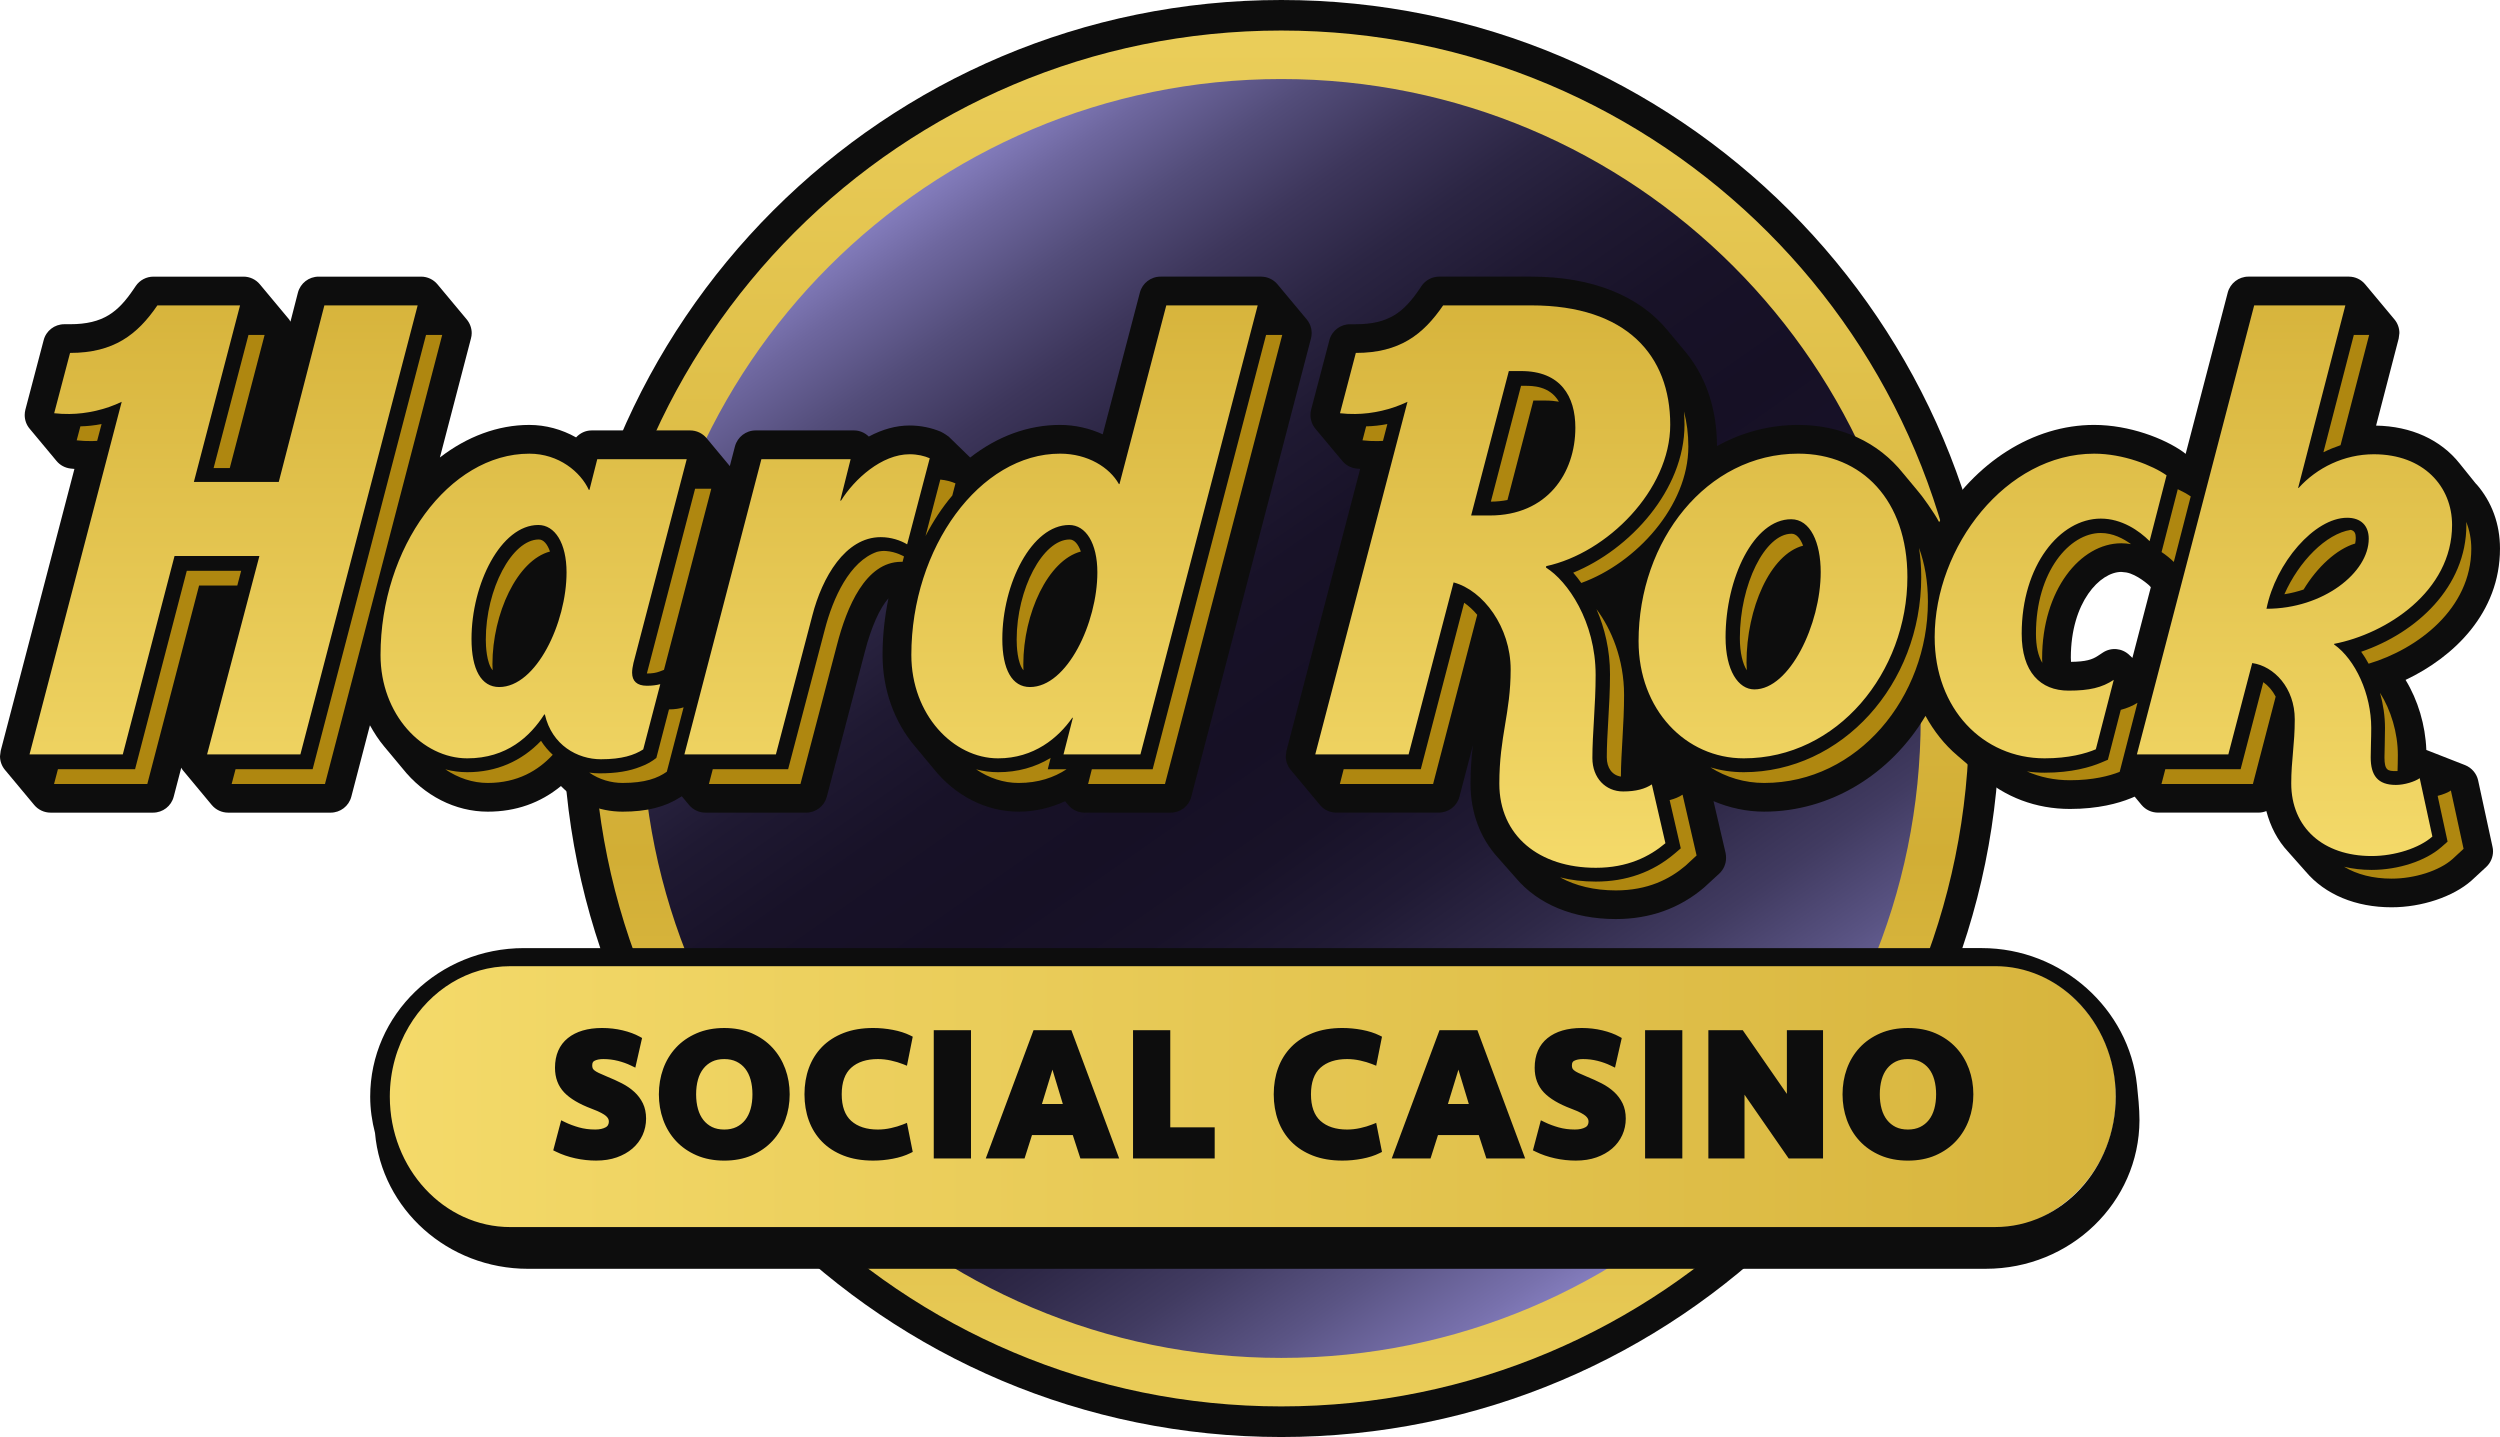
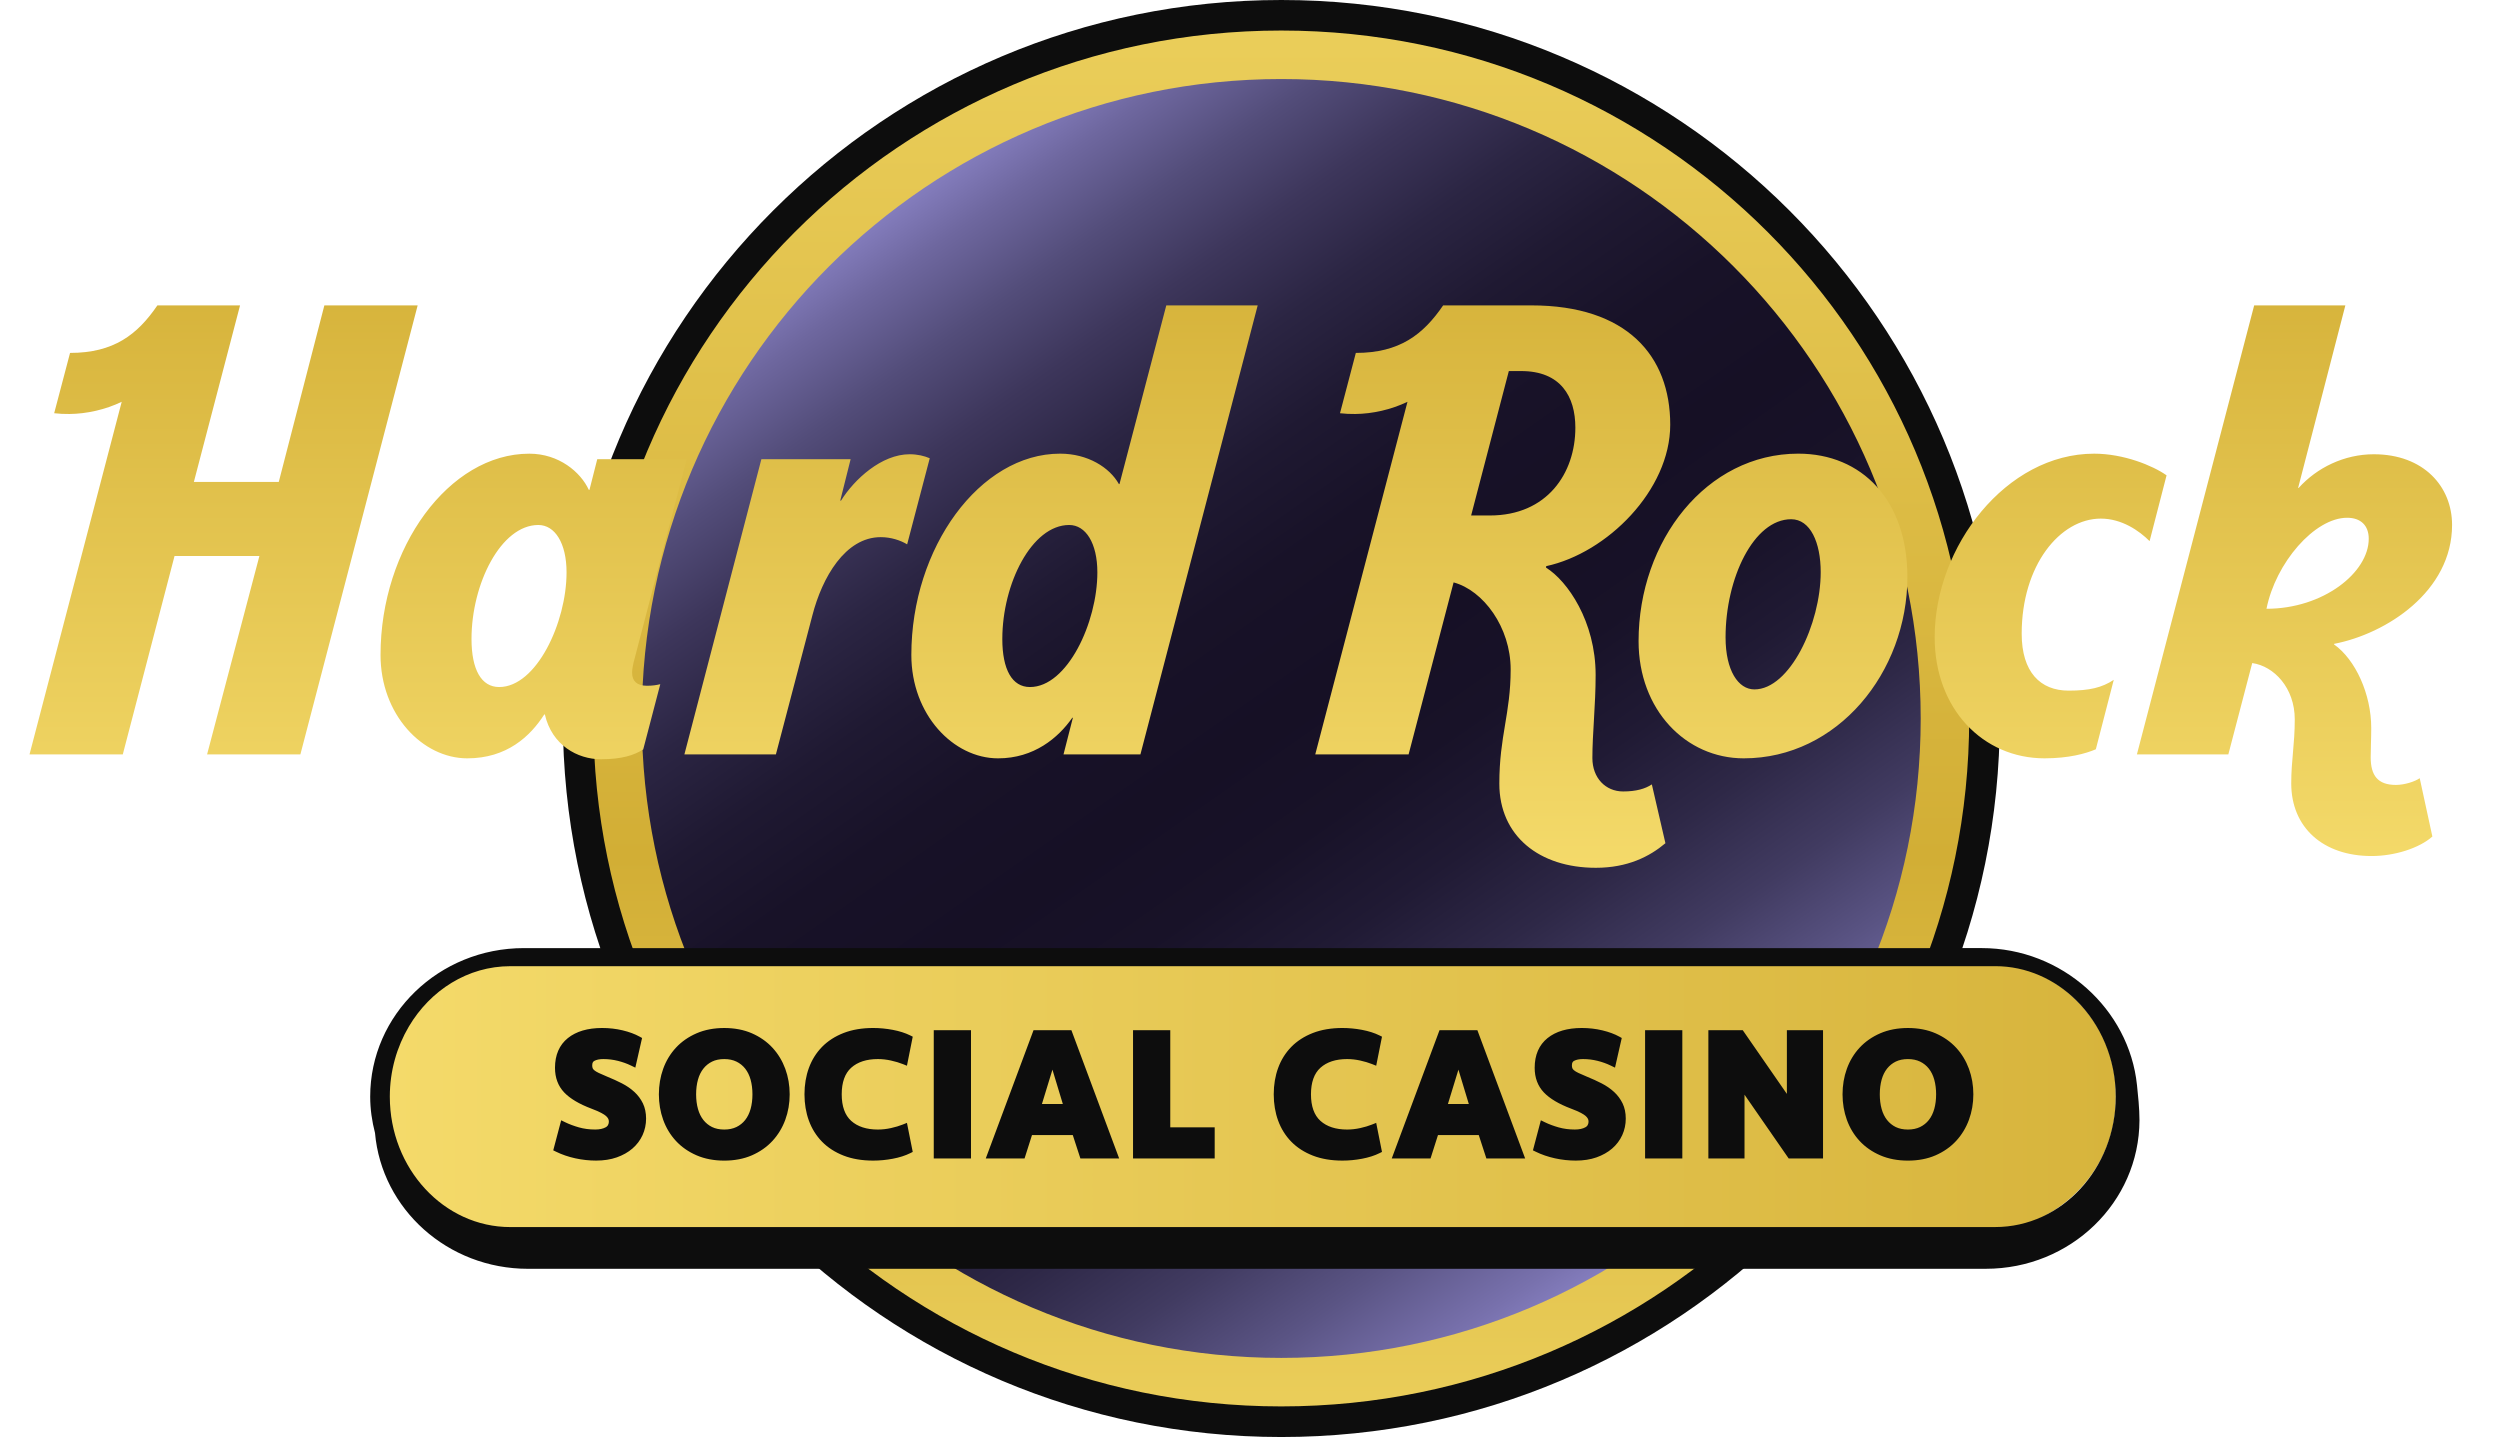
<svg xmlns="http://www.w3.org/2000/svg" xmlns:xlink="http://www.w3.org/1999/xlink" id="Layer_2" data-name="Layer 2" viewBox="0 0 474.834 272.938">
  <defs>
    <style>
      .cls-1 {
        fill: url(#linear-gradient);
      }

      .cls-1, .cls-2, .cls-3, .cls-4, .cls-5, .cls-6, .cls-7 {
        stroke-width: 0px;
      }

      .cls-2, .cls-3 {
        fill-rule: evenodd;
      }

      .cls-2, .cls-7 {
        fill: #0d0d0d;
      }

      .cls-3 {
        fill: #af8710;
      }

      .cls-4 {
        fill: url(#linear-gradient-4);
      }

      .cls-5 {
        fill: url(#linear-gradient-2);
      }

      .cls-6 {
        fill: url(#linear-gradient-3);
      }
    </style>
    <linearGradient id="linear-gradient" x1="170.817" y1="32.941" x2="315.667" y2="239.809" gradientUnits="userSpaceOnUse">
      <stop offset="0" stop-color="#8e87cb" />
      <stop offset=".06" stop-color="#6e679f" />
      <stop offset=".122" stop-color="#534d7a" />
      <stop offset=".187" stop-color="#3d365b" />
      <stop offset=".255" stop-color="#2b2543" />
      <stop offset=".326" stop-color="#1f1932" />
      <stop offset=".404" stop-color="#181228" />
      <stop offset=".5" stop-color="#161025" />
      <stop offset=".583" stop-color="#181228" />
      <stop offset=".661" stop-color="#201a34" />
      <stop offset=".736" stop-color="#2e2847" />
      <stop offset=".811" stop-color="#413b61" />
      <stop offset=".884" stop-color="#5a5484" />
      <stop offset=".956" stop-color="#7871ad" />
      <stop offset="1" stop-color="#8e87cb" />
    </linearGradient>
    <linearGradient id="linear-gradient-2" x1="-100.975" y1="257.885" x2="-100.5" y2="257.885" gradientTransform="translate(142175.352 -55306.484) rotate(-90) scale(550.369 -550.369)" gradientUnits="userSpaceOnUse">
      <stop offset="0" stop-color="#eacd59" />
      <stop offset=".4" stop-color="#d2ae35" />
      <stop offset="1" stop-color="#eacd59" />
    </linearGradient>
    <linearGradient id="linear-gradient-3" x1="-102.591" y1="258.291" x2="-102.116" y2="258.291" gradientTransform="translate(58344.527 -22915.424) rotate(-90) scale(224.974 -224.974)" gradientUnits="userSpaceOnUse">
      <stop offset="0" stop-color="#f4da6a" />
      <stop offset="1" stop-color="#d7b43c" />
    </linearGradient>
    <linearGradient id="linear-gradient-4" x1="-100.179" y1="256.872" x2="-99.704" y2="256.872" gradientTransform="translate(69322.107 177770.234) scale(691.248 -691.248)" xlink:href="#linear-gradient-3" />
  </defs>
  <g id="Layer_1-2" data-name="Layer 1">
    <g>
      <path class="cls-1" d="m369.709,136.773c1.204-103.336-120.576-163.779-202.013-101.509 0.0 0.0 0.0 0.0.001 0-74.096,53.559-63.967,171.364,15.598,212.396,83.319,45.465,186.643-15.983,186.414-110.888Z" />
      <g>
        <path class="cls-2" d="m243.363,262.825c-69.783,0-126.359-56.566-126.359-126.35S173.58,10.113,243.363,10.113s126.346,56.566,126.346,126.363-56.558,126.35-126.346,126.35M243.363,0C167.992,0,106.901,61.096,106.901,136.471s61.092,136.467,136.463,136.467,136.467-61.096,136.467-136.467S318.721,0,243.363,0" />
        <path class="cls-5" d="m112.696,136.469c0,72.153,58.481,130.656,130.656,130.656s130.665-58.503,130.665-130.656S315.514,5.8,243.352,5.8,112.696,64.312,112.696,136.469m9.203,0c0-67.09,54.38-121.457,121.453-121.457s121.453,54.367,121.453,121.457-54.376,121.444-121.453,121.444-121.453-54.372-121.453-121.444" />
      </g>
      <g>
        <g>
-           <path class="cls-2" d="m405.015,124.957c-.144-.136-.568-.533-.568-.533-1.373-1.333-3.445-1.526-5.041-.481l-.949.625c-1.071.708-2.252,1.102-5.102,1.141,0-.009-.035-.8-.035-.8.013-10.589,5.57-16.273,9.584-16.282l.949.101c2.055.367,4.324,2.435,4.324,2.435,0,0,.205.232.337.367-.477,1.827-2.269,8.696-3.498,13.427m65.669,23.277c-.293-1.325-1.229-2.413-2.488-2.916l-7.328-2.868q-.013,0-.026-.009c-.179-4.726-1.587-9.439-3.944-13.304,9.168-4.337,17.934-12.736,17.934-24.952,0-4.639-1.539-8.862-4.473-12.229l-.026.018c-.201-.267-3.157-3.926-3.157-3.926-3.598-4.543-9.225-7.096-15.88-7.21,1.264-4.84,4.298-16.553,4.298-16.553,0,.004.131-1.023.131-1.023,0-.944-.332-1.876-.94-2.597l-5.557-6.659c-.765-.931-1.906-1.465-3.109-1.465h-19.071c-1.836,0-3.454,1.25-3.926,3.03,0,0-5.583,21.419-7.992,30.635-.004-.009-.477-.372-.477-.372-3.585-2.553-10.209-5.128-16.916-5.128-11.586,0-22.634,7.092-29.433,18.468-.949-1.876-3.362-5.076-3.314-5.01-.315-.424-1.132-1.39-3.541-4.285-4.696-5.894-11.783-9.173-19.911-9.173-5.4,0-10.637,1.377-15.421,4.014-.013-7.21-2.204-13.519-6.318-18.275l-3.026-3.646c-5.491-6.702-14.454-10.257-25.94-10.257h-17.475c-1.342,0-2.601.665-3.353,1.766,0,.009-.415.617-.415.617-2.951,4.32-5.749,6.659-12.085,6.659h-1.084c-1.841,0-3.463,1.237-3.922,3.021l-3.471,13.195c-.087.345-.127.686-.127,1.027,0,.944.328,1.867.931,2.597l5.124,6.13c.665.809,1.613,1.316,2.667,1.438,0,0,.665.066.721.07-1.473,5.636-14.004,53.545-14.004,53.545,0,.009-.131,1.027-.131,1.027,0,.944.337,1.867.936,2.588l5.561,6.672c.769.922,1.906,1.452,3.113,1.452h19.451c1.849,0,3.467-1.237,3.926-3.021,0,0,1.141-4.359,2.558-9.772-.262,2.142-.455,4.481-.455,7.284,0,5.474,1.814,10.344,5.247,14.104l3.358,3.804c4.215,5.019,10.97,7.817,18.997,7.817,6.44,0,12.071-2.007,16.732-5.959l2.903-2.671c.844-.778,1.303-1.867,1.303-2.986,0-.302-.035-.603-.087-.905,0,0-1.395-5.994-2.3-9.877,3.008,1.277,6.265,1.998,9.623,1.998,12.443,0,23.964-6.982,30.64-18.188,1.587,2.886,3.611,5.474,6.086,7.559l4.341,3.725c4.656,4.162,10.554,6.392,17.012,6.392,5.386,0,9.216-1.084,11.477-1.998,0,0,.752-.319.813-.341.621.743,1.312,1.583,1.312,1.583.774.922,1.915,1.452,3.117,1.452h19.115c.511,0,1.001-.114,1.465-.293.769,2.916,2.12,5.574,4.162,7.752l3.327,3.751c3.686,4.359,9.492,6.772,16.304,6.772,5.714,0,11.669-1.989,15.149-5.054,0-.013,2.811-2.597,2.811-2.597.835-.769,1.303-1.858,1.303-2.986,0-.28-.031-.573-.101-.861l-2.728-12.596Z" />
-           <path class="cls-2" d="m239.531,52.542h-19.102c-1.854,0-3.467,1.246-3.926,3.03,0,0-5.671,21.664-7.057,26.919-2.51-1.145-5.277-1.784-8.106-1.784-6.012,0-11.866,2.134-17.069,6.195-1.679-1.635-4.07-3.961-4.07-3.961-.227-.175-.813-.59-1.478-.931-1.836-.778-3.9-1.194-5.959-1.194-2.562,0-5.163.721-7.747,2.103-.752-.735-1.749-1.167-2.807-1.167h-18.682c-1.845,0-3.458,1.246-3.935,3.03,0,0-.822,3.174-.975,3.747-1.43-1.718-4.42-5.316-4.42-5.316-.778-.927-1.915-1.46-3.117-1.46h-18.73c-1.163,0-2.19.525-2.934,1.325-2.72-1.53-5.776-2.37-8.897-2.37-5.95,0-11.818,2.212-16.968,6.182,2.47-9.453,5.898-22.599,5.898-22.599.092-.345.144-.682.144-1.019,0-.944-.337-1.867-.949-2.606l-5.557-6.663c-.774-.927-1.906-1.46-3.109-1.46h-19.46c-1.849,0-3.463,1.246-3.935,3.039,0,0-.573,2.239-1.417,5.518-.092-.144-.149-.302-.254-.433l-5.557-6.663c-.769-.927-1.902-1.46-3.109-1.46h-17.099c-1.347,0-2.601.665-3.353,1.762,0,.009-.42.621-.42.621-2.938,4.32-5.741,6.654-12.08,6.654h-1.089c-1.836,0-3.458,1.242-3.913,3.026l-3.471,13.195c-.083.345-.131.686-.131,1.027,0,.936.319,1.867.94,2.597l5.107,6.13c.669.809,1.622,1.316,2.671,1.438,0,0,.673.061.726.07C12.657,94.698.131,142.608.131,142.608l-.131,1.028c0,.944.337,1.867.94,2.588l5.561,6.672c.765.918,1.902,1.452,3.109,1.452h19.456c1.849,0,3.463-1.237,3.926-3.03,0,0,.577-2.19,1.438-5.513.083.14.136.297.245.42l5.548,6.672c.774.927,1.911,1.452,3.122,1.452h19.452c1.845,0,3.463-1.237,3.93-3.03,0,0,1.871-7.179,3.537-13.562.796,1.43,1.679,2.803,2.715,4.035-.013-.022,3.45,4.136,3.45,4.136,4.132,5.216,10.06,8.233,16.212,8.233,5.33,0,9.986-1.648,13.903-4.866,2.982,3.082,7.21,4.866,11.704,4.866,4.578,0,8.071-.879,10.978-2.75.018-.009.136-.083.267-.175.669.796,1.386,1.661,1.386,1.661.769.918,1.911,1.452,3.117,1.452h19.115c1.841,0,3.45-1.237,3.926-3.012l7.214-27.488c1.22-4.753,2.837-8.333,4.495-10.213-.721,3.515-1.119,7.118-1.119,10.755,0,6.532,2.195,12.714,6.186,17.401l.52.621,2.916,3.506c4.14,5.225,10.06,8.241,16.212,8.241,3.052,0,6.016-.686,8.84-1.981.245.306.595.717.595.717.769.918,1.906,1.452,3.113,1.452h16.343c1.845,0,3.454-1.237,3.913-3.03l22.731-87.027c.341-1.281.026-2.628-.8-3.624l-5.557-6.663c-.769-.927-1.906-1.46-3.109-1.46" />
-           <path class="cls-3" d="m452.89,143.85c0,2.501.665,2.606,2.16,2.606.105,0,.219-.009.324-.013.026-.931.057-1.889.057-3.039,0-4.25-1.329-8.552-3.384-11.813.599,2.164.944,4.425.944,6.672l-.048,3.1-.052,2.488Zm-15.359-31.881c2.606-4.289,6.265-7.677,9.793-8.74.07-.35.114-.686.114-1.036,0-.826-.175-1.36-.949-1.556-4.704.739-9.859,5.994-12.605,12.229,1.277-.197,2.492-.511,3.646-.896m-21.436-17.685c-.673-.459-1.495-.922-2.462-1.369l-3.078,11.936c.896.599,1.675,1.237,2.326,1.88l3.213-12.447Zm-10.117,39.2c-.975.599-1.998,1.041-3.17,1.338l-2.448,9.479-1.224.52c-2.068.879-5.64,1.941-10.817,1.941-1.132,0-2.243-.083-3.34-.245,2.505,1.102,5.255,1.675,8.18,1.675,4.377,0,7.489-.822,9.439-1.591l3.38-13.116Zm23.898-3.917l-4.306,16.531h-14.306l-.726,2.803h17.366l4.324-16.592c-.608-1.172-1.434-2.103-2.352-2.741m-110.033-51.42c.066.822.101,1.661.101,2.523,0,12.382-10.379,23.714-21.139,28.1.529.595,1.049,1.259,1.539,1.95,10.458-3.786,20.33-14.647,20.33-25.909,0-2.348-.284-4.578-.831-6.663m-30.146-4.87h-.8l-5.732,21.996c1.128-.009,2.177-.114,3.152-.31l4.923-18.888h2.352c.896,0,1.727.083,2.497.214-1.74-3.012-5.059-3.012-6.392-3.012m-11.599,41.203l-8.241,31.619h-14.651l-.717,2.803h17.707l8.381-32.131c-.769-.918-1.605-1.679-2.479-2.291m184.893,36.678l1.889,8.687-1.154,1.019c-2.99,2.645-8.198,4.359-13.278,4.359-1.854,0-3.603-.214-5.229-.599,2.444,1.46,5.505,2.256,9.037,2.256,4.363,0,9.041-1.491,11.542-3.703l2.12-1.959-2.413-11.079c-.564.389-1.5.774-2.514,1.019m5.434-52.037c0,.201.022.38.022.586,0,11.774-9.444,20.479-19.981,24.082.516.708.988,1.478,1.417,2.269,9.313-2.781,19.5-10.441,19.5-21.865,0-1.784-.341-3.502-.958-5.072m-23.876-14.568l5.434-20.942h-2.912l-5.776,22.285c1.093-.542,2.234-.993,3.253-1.342m-45.544,16.675c-5.911,0-12.307,7.315-12.307,19.132,0,2.361.407,4.197,1.202,5.531-.018-.284-.031-.56-.031-.857,0-12.972,7.262-21.852,15.04-21.852.625,0,1.246.057,1.845.166-1.399-1.032-3.423-2.12-5.749-2.12m-93.209,26.81c0,3.069-.166,5.985-.332,8.797-.144,2.47-.28,4.818-.28,6.995,0,2.042,1.036,3.415,2.68,3.664.022-4.652.603-9.894.603-15.49,0-6.825-2.422-12.526-5.238-16.304,1.57,3.585,2.566,7.809,2.566,12.338m13.781,22.888c-.665.446-1.478.791-2.457,1.027l2.116,9.168-1.224,1.049c-4.145,3.502-9.164,5.268-14.913,5.268-2.431,0-4.696-.271-6.785-.8,2.916,1.605,6.523,2.475,10.589,2.475,6.047,0,10.222-2.134,13.213-4.669l2.125-1.963-2.663-11.556Zm-120.57-4.827l.542-2.147c-2.934,1.78-6.287,2.711-9.986,2.711-1.425,0-2.82-.188-4.167-.542,2.453,1.657,5.225,2.584,8.062,2.584,3.747,0,6.737-1.036,9.125-2.606h-3.576Zm-4.643-19.95c0-9.588,4.678-19.749,10.926-21.401-.494-1.408-1.25-2.287-2.129-2.287-5.076,0-10.06,9.418-10.06,19.01,0,1.181.109,4.42,1.285,5.828-.018-.367-.022-.756-.022-1.15m46.108-62.539l-21.541,82.489h-11.551l-.713,2.803h14.603l22.272-85.291h-3.069Zm-113.819,82.961l3.187-12.229c-.761.245-1.648.389-2.776.394l-2.396,9.212c-.804.638-1.744,1.215-2.982,1.661-2.129.857-4.63,1.272-7.769,1.272-.66,0-1.329-.044-1.994-.14,1.906,1.325,4.154,1.963,6.322,1.963,4.311,0,6.685-.914,8.408-2.134m44.779-39.865l.267-1.019s-1.486-.901-3.428-1.036c-.573-.044-1.137.022-1.696.157-5.172,1.797-8.355,8.692-9.938,14.852l-6.947,26.438h-14.31l-.73,2.803h17.384l6.943-26.438c1.841-7.153,5.43-15.761,12.19-15.761.087,0,.171.004.267.004m9.444-12.6l.599-2.304c-.796-.341-1.771-.617-2.881-.717l-2.807,10.716c1.456-2.833,3.161-5.413,5.089-7.695m-58.014,33.81c1.01,0,1.771-.122,2.457-.389l.791-.302,8.985-34.4h-3.074l-9.16,35.091Zm-29.332-1.766c0-9.588,4.691-19.749,10.93-21.401-.49-1.408-1.237-2.287-2.116-2.287-5.085,0-10.073,9.418-10.073,19.01,0,1.181.122,4.42,1.298,5.828-.022-.367-.039-.756-.039-1.15m9.229,14.555c-3.725,3.896-8.491,5.959-14.013,5.959-1.43,0-2.829-.188-4.162-.542,2.444,1.657,5.216,2.584,8.053,2.584,5.679,0,9.623-2.392,12.347-5.351-.826-.761-1.587-1.639-2.225-2.65m261.724-36.647c.284,1.766.424,3.611.424,5.535,0,20.448-15.119,37.071-33.718,37.071-2.212,0-4.324-.319-6.322-.914,3.004,1.897,6.488,2.956,10.213,2.956,17.843,0,31.095-16.365,31.095-34.435,0-3.817-.595-7.236-1.692-10.213m-22.014-.42c-.529-1.408-1.298-2.269-2.182-2.269-5.054,0-9.829,9.627-9.829,19.806,0,2.82.551,4.927,1.316,6.13-.026-.468-.052-.949-.052-1.452,0-10.309,4.512-20.597,10.747-22.215m-297.4,7.577l.735-2.803h-10.327l-9.824,37.688h-14.651l-.735,2.803h17.712l9.833-37.688h7.258Zm217.605-27.483l.831-3.192c-1.36.262-2.711.411-4.027.437l-.695,2.654c.949.114,1.919.153,2.899.144.328,0,.656-.022.993-.044m-244.222,0l.84-3.192c-1.355.262-2.715.411-4.022.437l-.704,2.654c.949.114,1.937.153,2.912.144.319,0,.647-.022.975-.044m25.188,5.172l6.619-25.293h-3.065l-6.624,25.293h3.069Zm40.35-25.293l-22.267,85.291h-17.725l.739-2.803h14.642l21.537-82.489h3.074Z" />
-         </g>
+           </g>
        <path class="cls-6" d="m428.144,58.003l-22.276,85.287h17.366l4.538-17.353c4.14.586,8.08,4.718,8.08,10.694,0,4.805-.669,7.743-.669,12.155,0,8.403,6.06,13.803,15.272,13.803,4.363,0,9.046-1.491,11.534-3.703l-2.405-11.083c-.931.66-2.899,1.281-4.525,1.281-3.471,0-4.783-1.827-4.783-5.238,0-1.876.101-3.375.101-5.588,0-6.427-2.999-12.981-7.057-15.858v-.109c9.947-1.919,22.412-9.96,22.412-22.586,0-7.297-5.404-13.427-14.865-13.427-5.64,0-10.808,2.558-14.275,6.396h-.101l8.972-34.671h-17.318Zm17.65,40.337c2.601,0,4.11,1.469,4.11,3.987,0,6.41-8.622,13.3-19.421,13.3,1.727-8.714,9.133-17.287,15.311-17.287m-171.693-40.337c-3.795,5.561-8.294,9.028-16.583,9.028l-3.008,11.455c.944.114,1.924.153,2.903.144,3.257-.031,6.825-.826,9.916-2.317l-17.519,66.977h17.729l8.547-32.673c5.631,1.513,10.838,8.499,10.838,16.527,0,8.403-2.151,12.635-2.151,21.694,0,9.934,7.586,15.985,18.332,15.985,6.038,0,10.218-2.138,13.213-4.669l-2.579-11.171c-1.246.835-2.991,1.342-5.452,1.342-3.332,0-5.841-2.558-5.841-6.344,0-4.722.617-10.073.617-15.788,0-10.165-5.36-17.873-9.418-20.378l.026-.284c11.556-2.488,23.561-14.428,23.561-26.862,0-13.103-8.246-22.665-26.381-22.665h-16.75Zm12.478,12.474h2.352c7.498,0,10.283,4.818,10.283,10.755,0,8.67-5.378,16.675-16.234,16.675h-3.563l7.162-27.431Zm-65.061-12.474l-8.889,33.932h-.114c-1.762-3.148-5.911-5.771-11.166-5.771-15.237,0-28.253,17.851-28.253,38.23,0,11.354,7.979,19.64,16.474,19.64,6.825,0,11.446-3.909,14.1-7.712h.105l-1.779,6.969h14.607l22.276-85.287h-17.362Zm-31.143,63.352c0-10.471,5.583-21.642,12.701-21.642,3.139,0,5.351,3.437,5.351,9.002,0,9.544-5.723,21.777-12.802,21.777-3.384,0-5.251-3.301-5.251-9.138M61.608,58.003l-8.661,33.53h-16.124l8.771-33.53h-15.7c-3.799,5.561-8.29,9.028-16.588,9.028l-3.017,11.455c.953.114,1.933.153,2.912.144,3.257-.031,6.834-.826,9.916-2.317L5.605,143.29h17.716l9.829-37.688h16.12l-9.938,37.688h17.72l22.276-85.287h-17.72Zm249.613,63.776c0,13.055,8.972,22.254,19.976,22.254,17.843,0,31.081-16.369,31.081-34.444,0-14.555-8.609-23.426-20.728-23.426-17.401,0-30.329,16.514-30.329,35.615m16.522-.721c0-11.232,5.347-22.438,12.456-22.438,3.642,0,5.614,4.407,5.614,10.043,0,9.899-5.898,22.28-12.592,22.28-3.065,0-5.478-3.585-5.478-9.885m39.716-.009c0,13.562,9.155,22.984,20.868,22.984,4.604,0,7.83-.905,9.741-1.718l3.406-13.191c-2.234,1.478-4.608,2.05-8.578,2.05-5.386,0-8.91-3.533-8.91-10.817,0-12.976,7.258-21.856,15.031-21.856,3.974,0,7.279,2.291,9.264,4.276l3.222-12.495c-2.645-1.871-8.193-4.114-13.755-4.114-16.684,0-30.29,17.593-30.29,34.881m-295.183,3.345c0,11.354,7.984,19.64,16.479,19.64,7.498,0,11.962-4.171,14.62-8.333h.114c1.333,5.841,6.2,8.508,10.646,8.508,4.009,0,6.348-.787,8.036-1.871l3.24-12.391c-.721.188-1.53.302-2.54.302-1.897,0-2.798-.892-2.811-2.462,0-.546.096-1.172.258-1.871l10.117-38.702h-16.994l-1.482,5.832h-.118c-1.552-3.375-5.675-6.877-11.306-6.877-15.254,0-28.257,17.847-28.257,38.225m17.279-3.039c0-10.471,5.583-21.642,12.692-21.642,3.148,0,5.36,3.437,5.36,9.002,0,9.544-5.732,21.777-12.797,21.777-3.388,0-5.255-3.301-5.255-9.138m70.186-26.272h-.149l1.972-7.87h-16.951l-14.625,56.077h17.379l6.939-26.438c1.845-7.148,6.221-14.83,12.976-14.83,1.941,0,3.764.608,5.015,1.369l4.293-16.352c-1.01-.437-2.313-.761-3.821-.761-5.325,0-10.511,4.753-13.029,8.805" />
      </g>
      <g>
        <path class="cls-4" d="m99.536,182.446c-14.31,0-25.905,11.354-25.905,25.349v.892c0,13.999,11.595,25.345,25.905,25.345h276.41c14.306,0,25.909-11.346,25.909-25.345v-.892c0-13.995-11.604-25.349-25.909-25.349H99.536Z" />
        <path class="cls-7" d="m405.885,206.091c-1.491-14.41-14.218-26.018-29.507-26.018h-5.26c-0.0.002-.001.003-.001.004H99.501c-16.116,0-29.188,12.635-29.188,28.213,0,2.383.341,4.687.914,6.895,1.268,14.454,13.79,25.804,29.066,25.804h49.925c-.002-.002-.003-.003-.005-.004h3.755c.002.002.003.003.005.004h5.733c-.002-.001-.004-.003-.005-.004h148.856c-.002.001-.004.003-.006.004h24.268c.002-.001.003-.003.005-.004h44.347c16.116,0,29.14-12.627,29.188-28.213.004-2.23-.289-4.923-.472-6.681Zm-26.928,26.967h-38.99c-.001.002-.003.003-.004.004h-20.803c.002-.002.004-.003.005-.004h-175.668c.001.002-1.422.003-1.42.004h-45.151c-12.622,0-22.888-11.11-22.888-24.773,0-4.905,1.342-9.47,3.62-13.322,4.07-6.873,11.175-11.455,19.268-11.455h274.069c.001-.002.002-.003.002-.004h7.961c5.933,0,11.332,2.479,15.394,6.506,4.591,4.534,7.494,11.035,7.494,18.271,0,13.663-10.27,24.773-22.888,24.773Z" />
        <path class="cls-7" d="m120.485,207.393c-.665-.615-1.46-1.163-2.363-1.627-.865-.443-1.799-.869-2.774-1.264-.65-.269-1.195-.507-1.62-.709-.377-.178-.665-.352-.857-.517-.153-.131-.254-.258-.302-.378-.058-.144-.087-.333-.087-.562,0-.541.207-.729.409-.841.407-.226.981-.341,1.703-.341.946,0,1.878.115,2.77.34.901.228,1.742.53,2.498.898l.807.391,1.282-5.632-.467-.26c-.878-.487-1.958-.887-3.21-1.189-1.244-.299-2.563-.45-3.92-.45-2.726,0-4.909.644-6.49,1.913-1.628,1.307-2.453,3.209-2.453,5.652,0,1.88.587,3.453,1.745,4.674,1.104,1.165,2.85,2.204,5.194,3.088,1.665.619,2.401,1.085,2.724,1.367.38.332.565.669.565,1.03,0,.703-.306.969-.572,1.122-.507.291-1.188.439-2.022.439-1.1,0-2.136-.136-3.077-.403-.966-.274-1.842-.601-2.604-.971l-.779-.379-1.507,5.706.524.257c1.125.551,2.361.976,3.674,1.262,1.306.285,2.632.429,3.94.429,1.452,0,2.771-.204,3.921-.608,1.159-.407,2.163-.973,2.985-1.683.832-.719,1.479-1.578,1.922-2.552.442-.973.667-2.028.667-3.135,0-1.09-.204-2.063-.605-2.893-.394-.812-.939-1.544-1.621-2.175Zm26.23-8.399c-1.061-1.146-2.375-2.066-3.906-2.735-1.53-.668-3.295-1.006-5.244-1.006s-3.718.339-5.26,1.006c-1.543.669-2.863,1.589-3.925,2.736-1.059,1.145-1.874,2.495-2.42,4.013-.542,1.507-.817,3.135-.817,4.839s.275,3.333.817,4.839c.547,1.519,1.361,2.869,2.42,4.014,1.061,1.148,2.382,2.068,3.925,2.736,1.541.667,3.311,1.005,5.26,1.005s3.713-.339,5.244-1.006c1.531-.668,2.845-1.588,3.906-2.735,1.058-1.143,1.877-2.491,2.436-4.009.555-1.508.836-3.137.836-4.843s-.281-3.336-.836-4.844c-.559-1.517-1.378-2.866-2.436-4.008Zm-4.153,11.64c-.226.811-.572,1.515-1.027,2.092-.447.567-1.007,1.015-1.663,1.333-.657.318-1.433.479-2.307.479-.896,0-1.677-.161-2.32-.478-.646-.318-1.201-.767-1.649-1.335-.456-.578-.801-1.282-1.027-2.092-.234-.84-.353-1.777-.353-2.788,0-1.01.119-1.948.353-2.788.226-.81.571-1.514,1.027-2.091.448-.568,1.003-1.017,1.65-1.335.644-.317,1.425-.478,2.32-.478.873,0,1.65.161,2.307.48.656.318,1.216.766,1.663,1.333.455.576.8,1.279,1.027,2.091.234.843.353,1.781.353,2.789s-.119,1.947-.353,2.788Zm24.173-9.48c.816,0,1.651.093,2.481.276.844.186,1.6.412,2.248.671l.795.318,1.101-5.519-.489-.242c-.927-.46-2.037-.814-3.301-1.053-1.244-.235-2.499-.354-3.731-.354-2.1,0-3.982.318-5.596.944-1.626.631-3.009,1.521-4.109,2.646-1.1,1.125-1.942,2.473-2.502,4.007-.554,1.518-.835,3.199-.835,4.997s.281,3.48.835,4.997c.561,1.536,1.403,2.884,2.502,4.008,1.1,1.125,2.482,2.014,4.109,2.645,1.613.626,3.496.944,5.596.944,1.232,0,2.487-.119,3.731-.354,1.264-.238,2.374-.593,3.301-1.053l.489-.242-1.101-5.518-.795.318c-.653.261-1.409.487-2.248.672-.829.183-1.664.276-2.481.276-2.15,0-3.854-.555-5.067-1.65-1.192-1.076-1.797-2.772-1.797-5.042s.605-3.966,1.797-5.042c1.214-1.095,2.918-1.65,5.067-1.65Zm10.618,18.873h7.073v-24.361h-7.073v24.361Zm18.952-24.361l-9.072,24.361h7.367l1.412-4.443h7.744l1.447,4.443h7.363l-9.072-24.361h-7.188Zm1.595,14.017l1.995-6.519,1.972,6.519h-3.966Zm24.374-14.017h-7.072v24.361h15.51v-5.902h-8.438v-18.46Zm33.589,5.488c.816,0,1.651.093,2.481.276.843.186,1.599.412,2.248.671l.795.318,1.1-5.519-.489-.242c-.926-.46-2.037-.813-3.301-1.053-1.244-.235-2.5-.354-3.731-.354-2.099,0-3.982.318-5.596.944-1.626.631-3.008,1.521-4.108,2.646-1.1,1.125-1.942,2.473-2.502,4.007-.554,1.518-.835,3.2-.835,4.997s.281,3.479.835,4.997c.561,1.536,1.403,2.884,2.502,4.008,1.1,1.125,2.482,2.014,4.108,2.645,1.614.626,3.497.944,5.596.944,1.232,0,2.487-.119,3.731-.354,1.264-.239,2.375-.593,3.301-1.053l.488-.242-1.1-5.518-.795.318c-.653.261-1.41.487-2.248.672-.829.183-1.664.276-2.481.276-2.149,0-3.854-.555-5.067-1.65-1.192-1.076-1.797-2.772-1.797-5.042s.605-3.966,1.797-5.042c1.214-1.095,2.918-1.65,5.067-1.65Zm17.552-5.488l-9.072,24.361h7.367l1.412-4.443h7.744l1.447,4.443h7.363l-9.072-24.361h-7.188Zm1.595,14.017l1.995-6.519,1.972,6.519h-3.967Zm31.55-2.29c-.664-.615-1.459-1.162-2.363-1.627-.862-.442-1.797-.868-2.773-1.264-.649-.268-1.194-.506-1.62-.708-.377-.178-.665-.352-.857-.517-.153-.131-.254-.257-.302-.379-.057-.142-.086-.331-.086-.561,0-.541.206-.729.408-.841.408-.226.98-.341,1.703-.341.946,0,1.878.115,2.77.34.901.228,1.742.53,2.498.898l.807.391,1.281-5.632-.467-.26c-.877-.487-1.957-.887-3.21-1.189-1.245-.299-2.563-.45-3.92-.45-2.726,0-4.909.644-6.49,1.913-1.628,1.307-2.453,3.209-2.453,5.652,0,1.88.587,3.453,1.745,4.674,1.104,1.165,2.85,2.204,5.194,3.088,1.665.618,2.401,1.085,2.724,1.367.381.333.566.669.566,1.03,0,.703-.306.969-.573,1.122-.506.291-1.187.439-2.021.439-1.1,0-2.136-.136-3.077-.403-.966-.274-1.842-.601-2.605-.971l-.779-.378-1.506,5.706.524.257c1.123.551,2.36.975,3.674,1.262,1.306.285,2.632.429,3.94.429,1.452,0,2.771-.204,3.921-.608,1.159-.407,2.163-.973,2.985-1.683.833-.719,1.479-1.578,1.923-2.552.442-.973.666-2.028.666-3.135,0-1.09-.204-2.063-.605-2.893-.394-.811-.939-1.544-1.621-2.175Zm5.898,12.634h7.073v-24.361h-7.073v24.361Zm26.931-12.256l-8.385-12.106h-6.527v24.361h6.866v-12.106l8.385,12.106h6.527v-24.361h-6.866v12.106Zm34.58-4.769c-.559-1.516-1.378-2.865-2.436-4.008-1.06-1.146-2.375-2.066-3.906-2.735-1.531-.668-3.295-1.006-5.244-1.006s-3.718.339-5.26,1.006c-1.542.668-2.863,1.589-3.924,2.736-1.06,1.145-1.874,2.495-2.421,4.013-.542,1.506-.817,3.134-.817,4.839s.275,3.333.817,4.839c.547,1.519,1.361,2.869,2.421,4.014,1.062,1.148,2.382,2.068,3.925,2.736,1.541.667,3.311,1.005,5.26,1.005s3.713-.339,5.244-1.006c1.531-.668,2.845-1.588,3.906-2.735,1.058-1.143,1.877-2.491,2.436-4.009.555-1.508.836-3.137.836-4.843s-.281-3.335-.836-4.844Zm-6.59,7.632c-.226.811-.571,1.515-1.027,2.092-.447.567-1.006,1.015-1.663,1.333s-1.432.479-2.306.479c-.896,0-1.677-.161-2.32-.478-.646-.318-1.201-.767-1.649-1.335-.456-.578-.802-1.282-1.027-2.093-.234-.838-.352-1.776-.352-2.787s.119-1.949.353-2.788c.225-.81.571-1.514,1.027-2.091.448-.568,1.003-1.017,1.65-1.335.644-.317,1.425-.478,2.32-.478.873,0,1.649.161,2.306.48.657.318,1.216.766,1.663,1.333.455.576.8,1.28,1.027,2.091.234.841.353,1.779.353,2.788,0,1.01-.119,1.948-.353,2.788Z" />
      </g>
    </g>
  </g>
</svg>